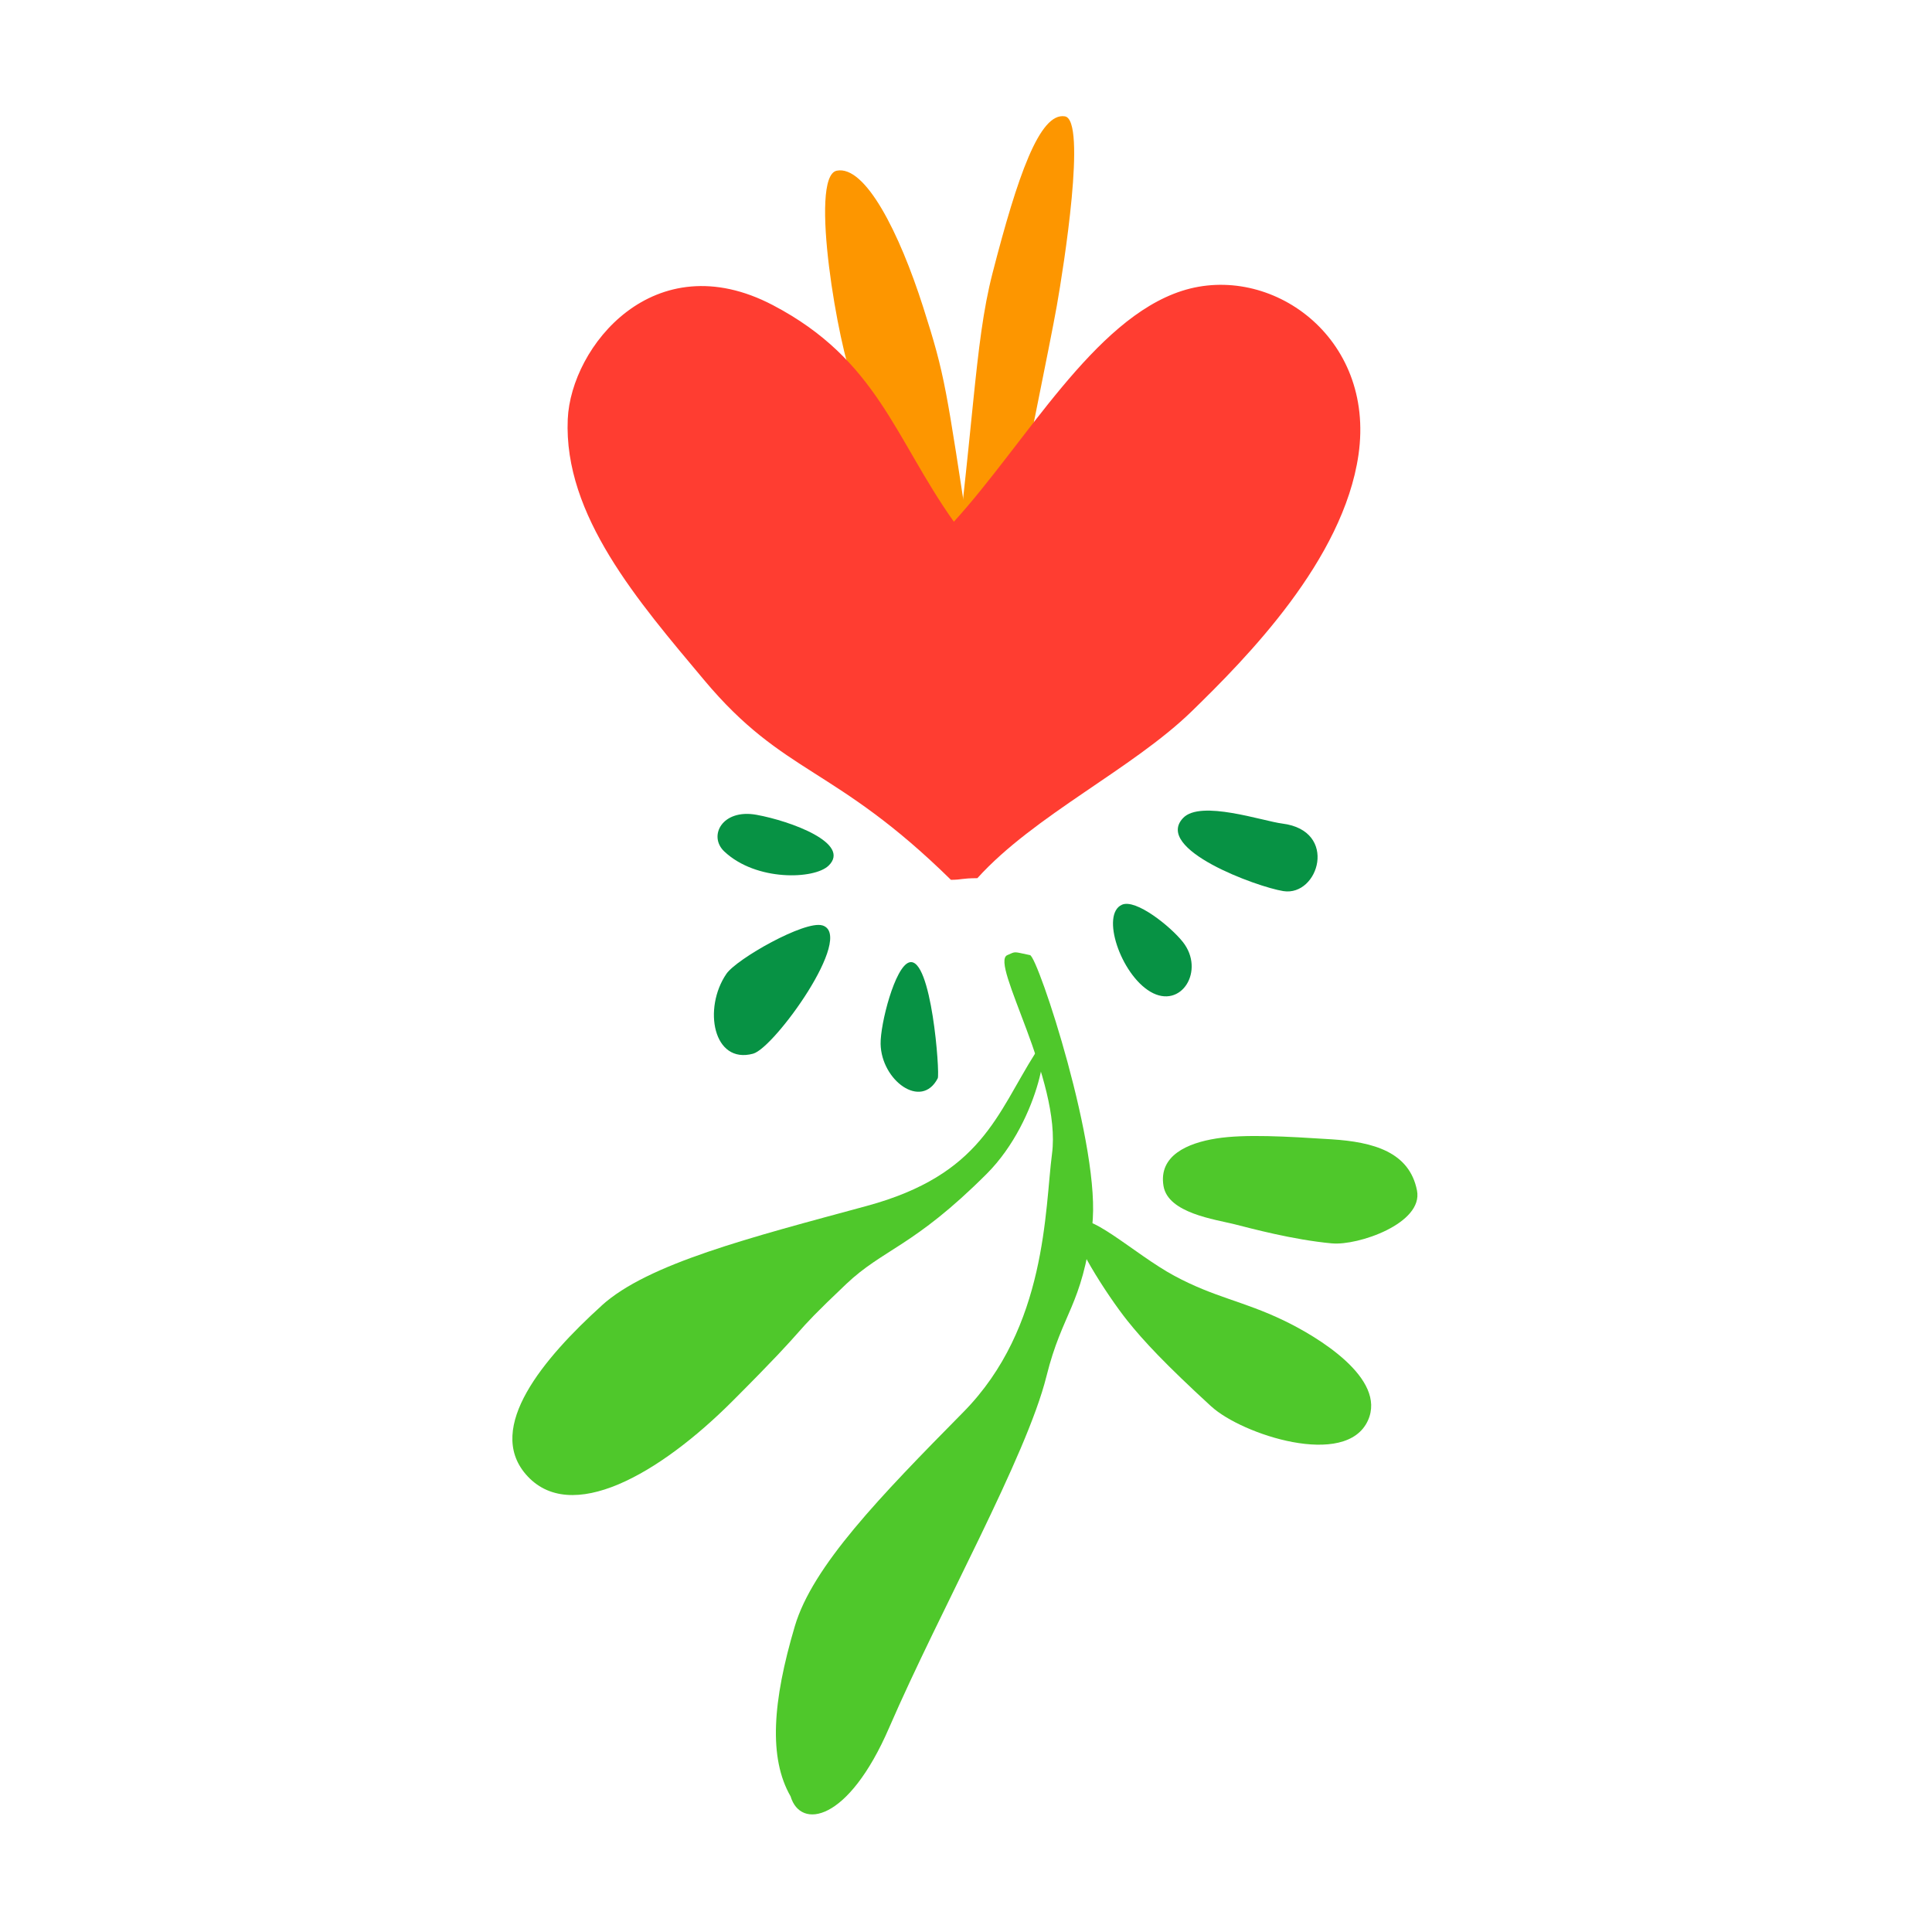
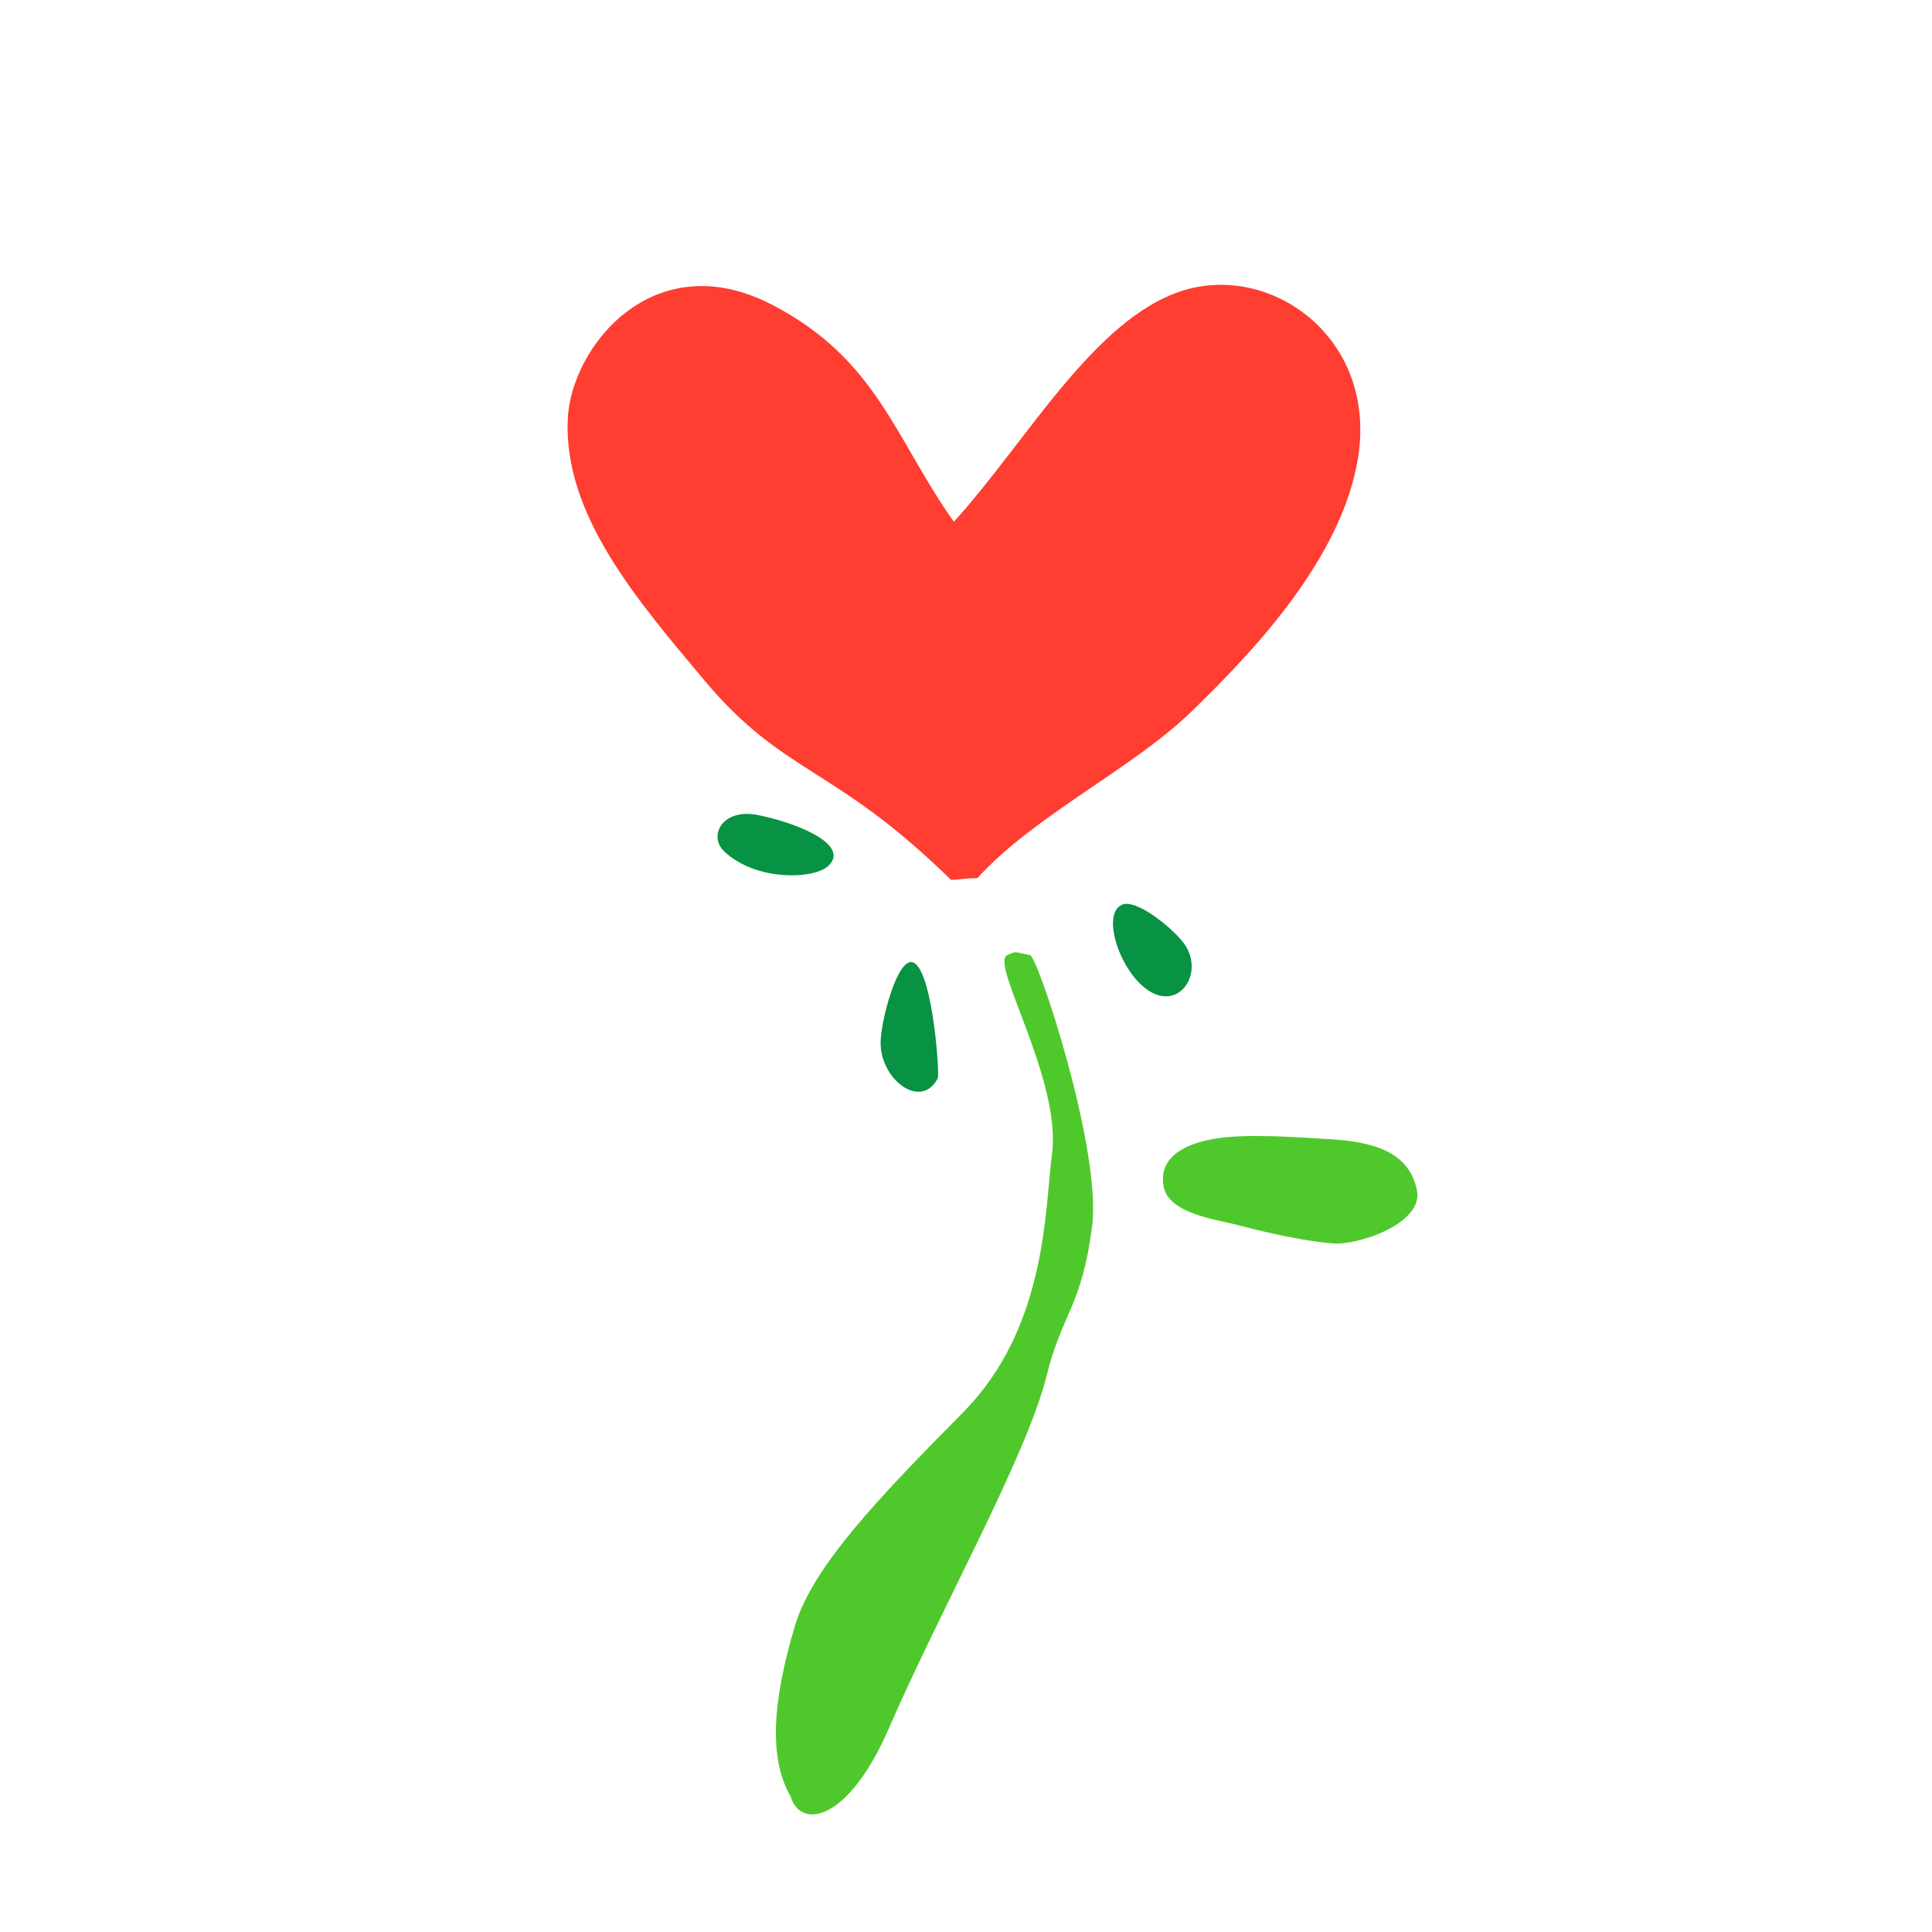
<svg xmlns="http://www.w3.org/2000/svg" width="46.877mm" height="46.877mm" version="1.1" viewBox="0 0 46.877 46.877">
  <g transform="translate(-92.075 -125.15)">
    <g transform="matrix(.879 0 0 .879 -13.238 78.247)" style="mix-blend-mode:normal">
-       <path d="m146.61 68.508c-0.694-4.5-0.703-4.75-1.319-6.676-0.656-2.052-1.596-3.918-2.383-3.761-0.787 0.157 0.065 4.96 0.458 5.825 0.393 0.865 1.355 3.983 1.355 3.983z" fill="#fd9600" />
-       <path d="m145.95 70.734c0.762-5.585 0.741-7.833 1.258-9.837 0.689-2.674 1.299-4.44 1.996-4.326 0.611 0.1-0.035 4.168-0.222 5.228-0.167 0.949-1.012 5.076-1.012 5.076z" fill="#fd9600" />
+       <path d="m146.61 68.508z" fill="#fd9600" />
      <path d="m146.14 67.761c1.988-2.181 3.854-5.585 6.292-6.371 2.438-0.787 5.348 1.258 4.877 4.523-0.42 2.906-3.087 5.604-4.601 7.079-1.638 1.595-4.352 2.873-5.919 4.608-0.465 0.004-0.399 0.042-0.73 0.046-3.223-3.166-4.598-2.869-6.813-5.515-1.81-2.162-3.882-4.542-3.764-7.202 0.089-2.004 2.383-4.864 5.663-3.146 2.888 1.512 3.36 3.675 4.995 5.978z" fill="#ff3d31" stroke-width=".265" />
      <g fill="#079244">
-         <path d="m142.51 78.904c-0.479-0.146-2.367 0.924-2.649 1.337-0.652 0.954-0.364 2.502 0.737 2.204 0.59-0.159 2.825-3.264 1.912-3.542z" />
        <path d="m144.91 79.924c-0.397 0.113-0.803 1.706-0.792 2.252 0.019 1.005 1.124 1.825 1.577 0.948 0.064-0.124-0.171-3.375-0.785-3.2z" />
        <path d="m150.78 78.333c0.383-0.17 1.34 0.599 1.679 1.026 0.625 0.786-0.041 1.878-0.894 1.376-0.824-0.485-1.377-2.14-0.785-2.402z" />
-         <path d="m152.47 75.937c0.483-0.504 2.196 0.088 2.737 0.156 1.555 0.195 1.004 2.02 0.027 1.864-0.728-0.116-3.591-1.159-2.764-2.02z" />
        <path d="m142.68 77.257c0.638-0.618-1.043-1.234-1.987-1.406-0.949-0.173-1.341 0.587-0.89 1.012 0.883 0.832 2.489 0.769 2.877 0.393z" />
      </g>
      <g fill="#4fc82b">
        <path d="m141.75 98.248c-0.618 2.084-0.726 3.639-0.117 4.698 0.275 0.921 1.591 0.711 2.717-1.888 1.419-3.275 3.793-7.49 4.345-9.706 0.445-1.787 0.976-1.918 1.261-4.146 0.269-2.1-1.496-7.438-1.714-7.482-0.472-0.097-0.38-0.108-0.628 8.2e-4 -0.494 0.217 1.504 3.438 1.235 5.485-0.199 1.517-0.135 4.785-2.446 7.127-2.315 2.346-4.163 4.256-4.653 5.911z" />
-         <path d="m136.42 89.397c-1.611 1.46-3.209 3.364-2.097 4.657 1.227 1.426 3.704-0.015 5.705-2.018 2.396-2.397 1.392-1.572 3.134-3.227 1.036-0.984 1.863-1.027 3.883-3.046 1.522-1.521 1.824-4.088 1.35-3.343-1.072 1.688-1.485 3.366-4.661 4.228-3.226 0.875-6.037 1.59-7.316 2.749z" />
-         <path d="m153.25 92.185c0.837 0.768 3.715 1.721 4.32 0.384 0.525-1.16-1.392-2.313-2.329-2.762-1.121-0.538-1.897-0.63-3.012-1.229-1.115-0.599-2.488-1.922-2.756-1.424-0.166 0.308 0.893 1.955 1.454 2.658 0.446 0.559 1.052 1.208 2.323 2.375z" />
        <path d="m156.58 87.681c0.714 0.066 2.522-0.55 2.344-1.459-0.208-1.061-1.195-1.34-2.364-1.414-1.229-0.078-2.389-0.148-3.178-0.022-0.789 0.125-1.597 0.469-1.455 1.312 0.126 0.749 1.418 0.919 1.968 1.057 0.438 0.11 1.601 0.427 2.686 0.527z" />
      </g>
    </g>
  </g>
</svg>